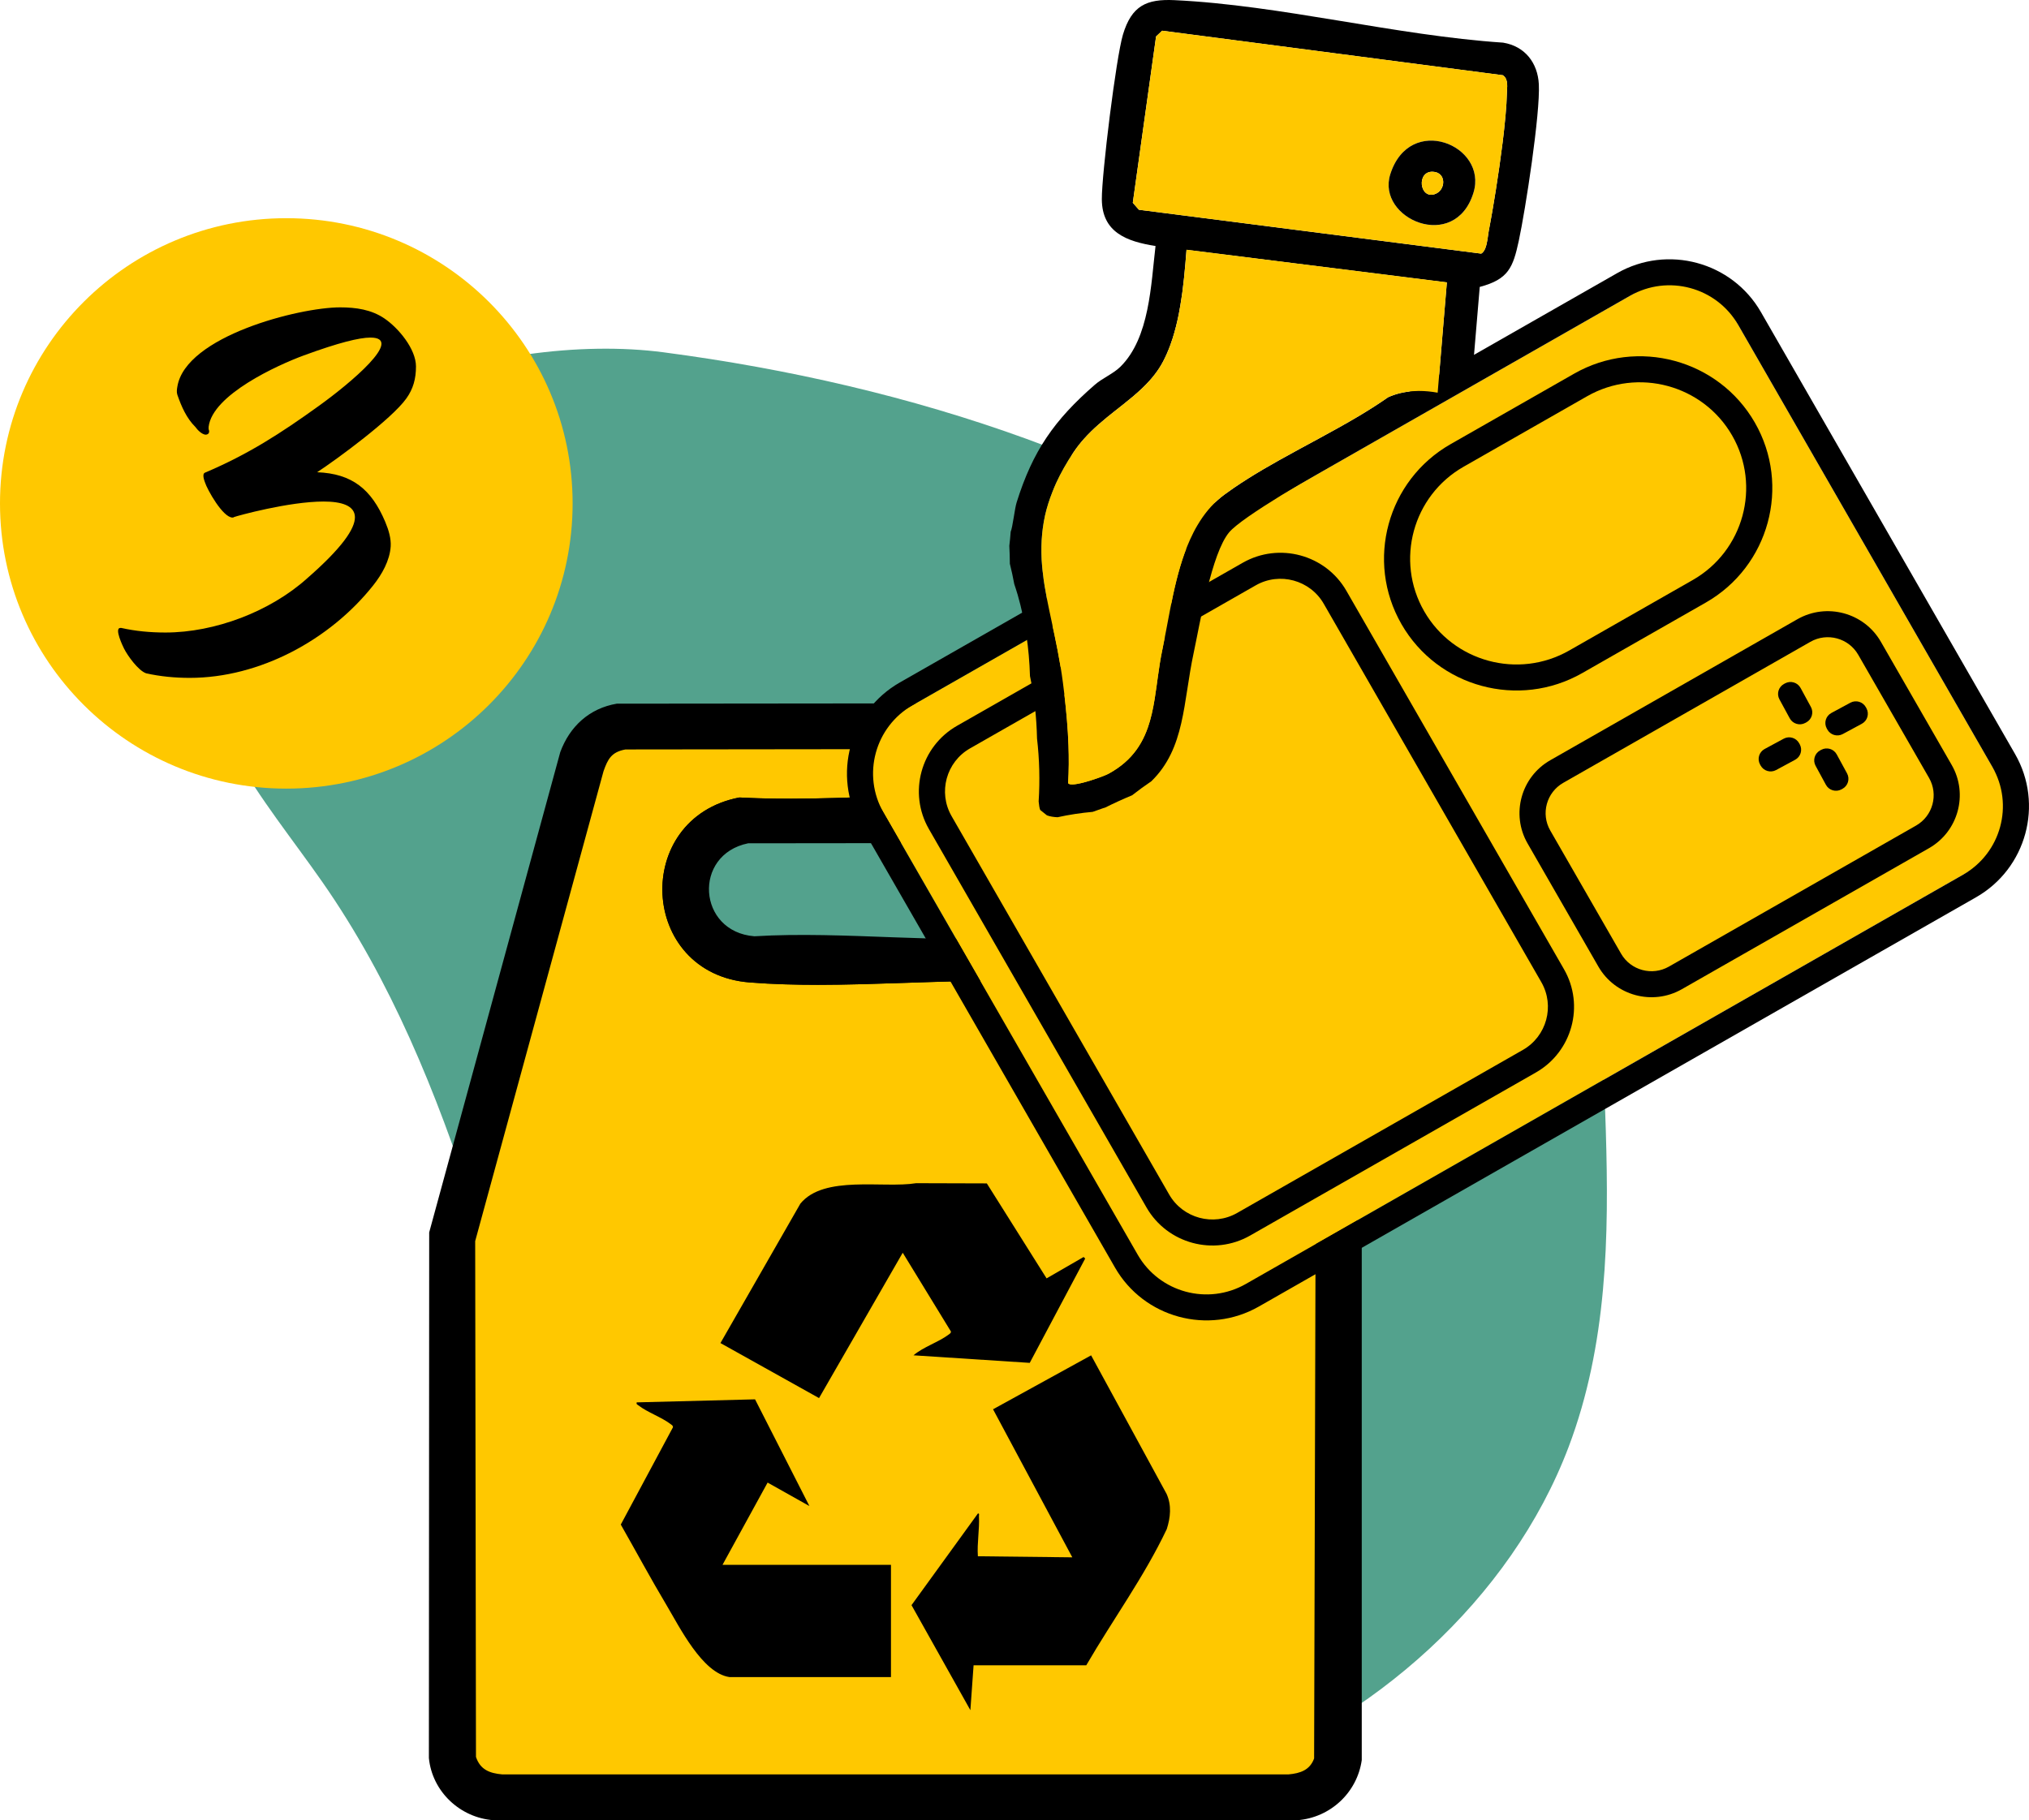
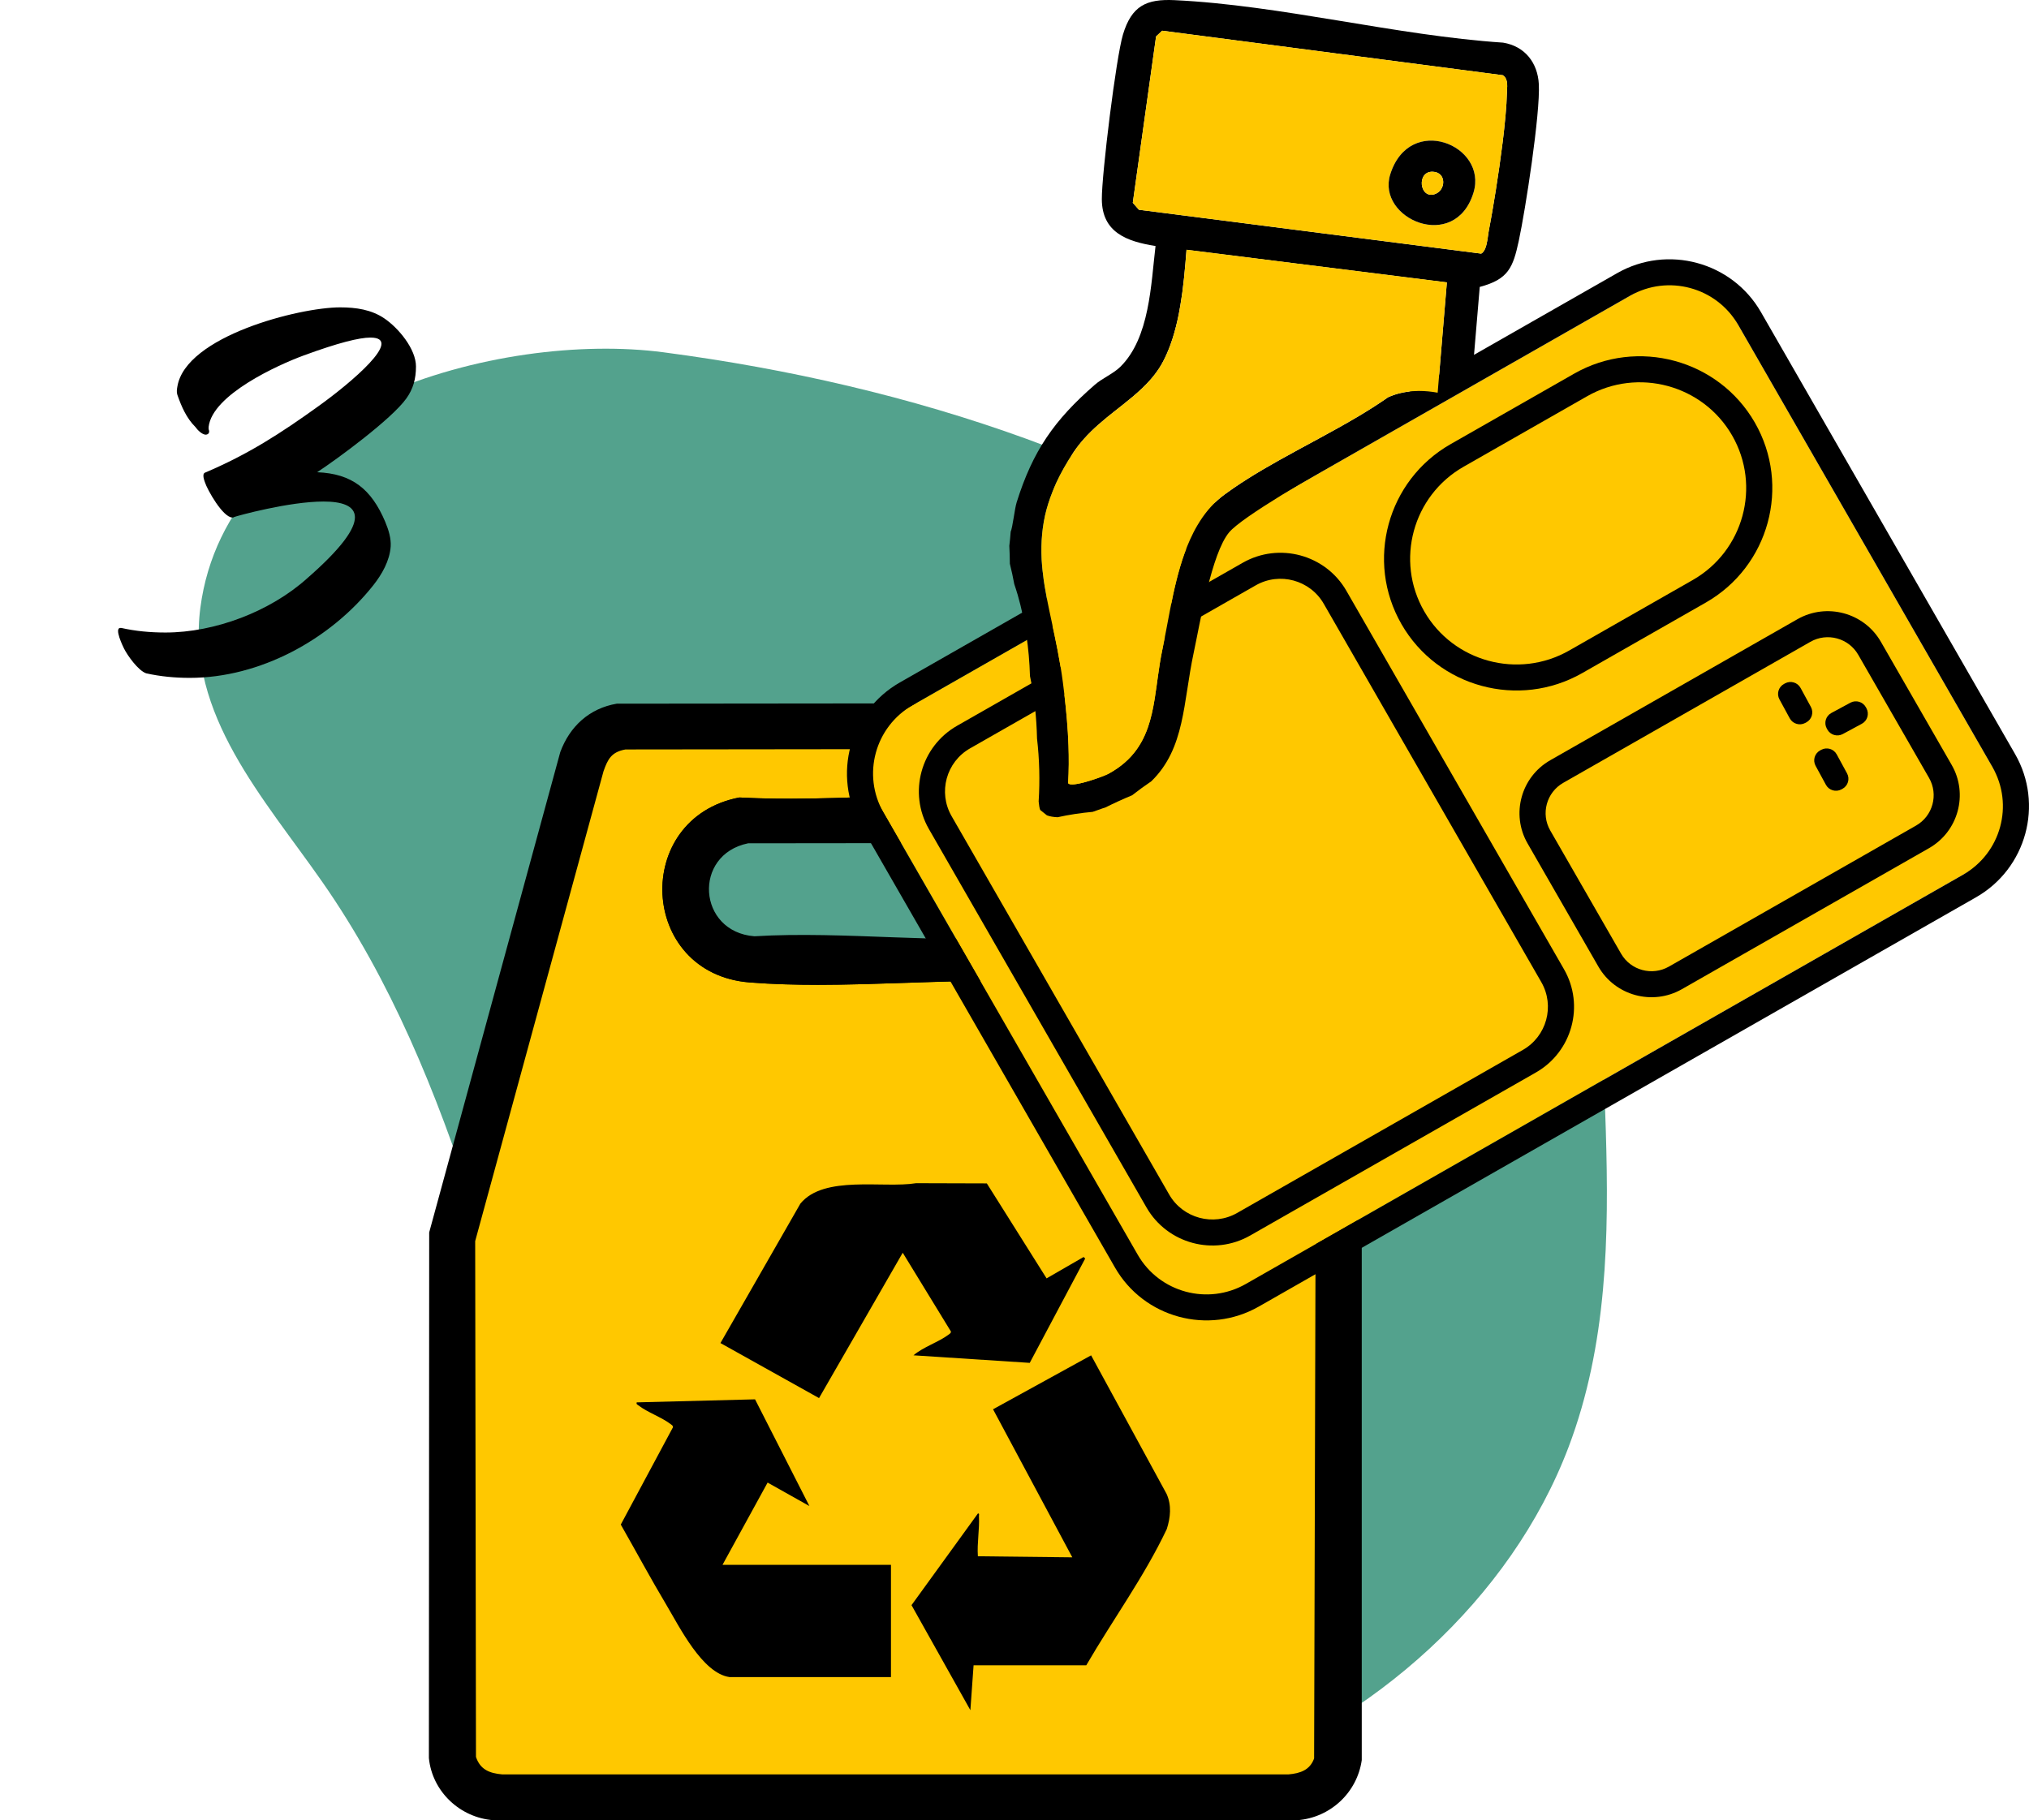
<svg xmlns="http://www.w3.org/2000/svg" width="185" height="166" viewBox="0 0 185 166" fill="none">
  <g id="OBJECTS" clip-path="url(#clip0_175_3733)">
    <g id="Group">
      <path id="Vector" d="M146.415 103.117C146.142 94.116 145.481 84.974 141.962 76.978C138.047 68.084 130.84 61.201 123.009 55.484C105.068 42.384 83.304 35.128 60.495 32.129C45.573 30.166 20.681 36.89 18.268 55.434C17.006 65.131 24.078 72.821 29.38 80.423C41.944 98.431 45.921 121.266 52.916 142.37C54.309 146.571 55.883 150.813 58.804 154.061C61.379 156.925 64.865 158.856 68.472 160.408C81.328 165.938 96.737 167.016 110.923 162.071C125.109 157.126 137.763 145.852 143.019 131.972C146.559 122.623 146.706 112.717 146.415 103.117L146.415 103.117Z" fill="#53A28D" />
      <g id="Group_2">
        <g id="Group_3">
          <path id="Vector_2" d="M111.47 67.124C110.435 65.409 108.682 64.377 106.693 64.125L56.234 64.175C53.733 64.6 51.947 66.249 51.084 68.592L39.133 112.393L39.105 160.33C39.405 163.381 41.934 165.773 44.995 166.001H118.282C121.293 165.773 123.741 163.489 124.162 160.52V112.573C119.948 97.433 116.243 82.061 111.47 67.125L111.47 67.124ZM119.817 160.368C119.435 161.434 118.546 161.729 117.484 161.822H45.792C44.639 161.721 43.783 161.386 43.398 160.229L43.326 113.189L55.028 70.335C55.422 69.216 55.757 68.58 57.029 68.349L105.704 68.293C106.405 68.337 107.229 68.54 107.685 69.105C112.149 83.658 115.818 98.515 119.95 113.19L119.818 160.369L119.817 160.368Z" fill="black" />
          <g id="Group_4">
            <path id="Vector_3" d="M45.706 163.769L45.62 163.762C43.497 163.576 42.125 162.592 41.543 160.84L41.445 160.543L41.372 112.931L53.16 69.756L53.184 69.69C53.661 68.335 54.364 66.854 56.677 66.434L56.85 66.402L105.763 66.347L105.824 66.351C107.3 66.442 108.47 66.973 109.207 67.886L109.443 68.178L109.553 68.537C112.381 77.757 114.929 87.238 117.392 96.406C118.827 101.744 120.31 107.264 121.831 112.664L121.904 112.925L121.771 160.71L121.657 161.026C121.069 162.66 119.723 163.58 117.656 163.762L117.57 163.77L45.706 163.769ZM67.563 74.687C63.752 75.527 62.2 78.694 62.358 81.507C62.505 84.132 64.204 87.318 68.507 87.657C70.307 87.8 72.286 87.868 74.559 87.868C77.176 87.868 79.898 87.776 82.531 87.688C85.196 87.598 87.951 87.506 90.632 87.506C92.31 87.506 93.816 87.541 95.231 87.615C99.442 87.106 100.915 83.775 100.89 81.052C100.865 78.091 99.08 74.95 95.151 74.611C93.288 74.451 91.228 74.372 88.853 74.372C86.102 74.372 83.229 74.477 80.451 74.579C77.643 74.683 74.74 74.789 71.928 74.789C70.341 74.789 68.91 74.755 67.563 74.687Z" fill="#FFC800" />
            <path id="Vector_4" d="M105.704 68.293C106.405 68.337 107.229 68.54 107.685 69.105C112.149 83.658 115.818 98.515 119.95 113.19L119.818 160.368C119.435 161.434 118.547 161.729 117.484 161.823H45.792C44.639 161.722 43.783 161.387 43.398 160.23L43.326 113.19L55.028 70.335C55.422 69.217 55.757 68.581 57.029 68.35L105.704 68.293ZM71.93 72.841C70.403 72.841 68.894 72.81 67.414 72.73C57.581 74.623 58.245 88.8 68.353 89.597C70.379 89.757 72.453 89.815 74.556 89.815C79.858 89.815 85.335 89.451 90.634 89.451C92.204 89.451 93.76 89.483 95.289 89.566C105.504 88.503 105.21 73.526 95.321 72.671C93.221 72.49 91.056 72.424 88.856 72.424C83.285 72.424 77.486 72.841 71.93 72.841ZM105.824 64.401H105.699L57.024 64.457H56.674L56.329 64.52C52.706 65.177 51.75 67.888 51.342 69.045L51.295 69.178L51.258 69.313L39.556 112.168L39.419 112.672V113.195L39.492 160.235V160.859L39.69 161.452C40.274 163.21 41.747 165.375 45.449 165.7L45.62 165.715H117.656L117.828 165.7C121.432 165.383 122.9 163.34 123.496 161.681L123.723 161.049L123.725 160.379L123.857 113.201L123.858 112.66L123.711 112.139C122.194 106.75 120.712 101.235 119.279 95.9C116.811 86.716 114.259 77.22 111.421 67.968L111.202 67.251L110.73 66.667C109.657 65.336 107.958 64.534 105.949 64.409L105.824 64.401L105.824 64.401ZM71.93 76.734C74.777 76.734 77.7 76.627 80.526 76.523C83.286 76.422 86.14 76.317 88.856 76.317C91.173 76.317 93.177 76.392 94.984 76.549C98.712 76.871 98.931 80.371 98.938 81.069C98.944 81.754 98.785 85.126 95.151 85.66C93.755 85.592 92.274 85.558 90.634 85.558C87.919 85.558 85.146 85.652 82.464 85.742C79.847 85.83 77.141 85.922 74.556 85.922C72.337 85.922 70.408 85.855 68.662 85.717C65.618 85.477 64.417 83.329 64.308 81.398C64.203 79.527 65.064 77.346 67.746 76.644C69.045 76.705 70.419 76.734 71.93 76.734Z" fill="black" />
          </g>
          <path id="Vector_5" d="M95.321 72.672C86.444 71.905 76.41 73.218 67.414 72.73C57.581 74.623 58.245 88.8 68.353 89.597C76.996 90.279 86.552 89.093 95.289 89.566C105.504 88.503 105.21 73.526 95.321 72.672ZM94.312 85.409C86.204 86.142 77.007 84.888 68.785 85.387C63.594 84.982 63.142 77.942 68.213 76.908L94.893 76.879C99.829 77.475 100.143 84.881 94.312 85.409Z" fill="black" />
        </g>
        <g id="Group_5">
          <g id="Group_6">
            <g id="Group_7">
              <g id="Group_8">
                <path id="Vector_6" d="M150.093 26.136L81.778 65.127C79.123 66.643 78.203 70.015 79.724 72.66L104.573 115.884C106.093 118.529 109.478 119.445 112.133 117.93L180.448 78.938C183.103 77.423 184.022 74.05 182.502 71.405L157.653 28.182C156.132 25.537 152.747 24.62 150.093 26.136Z" fill="#FFC800" />
                <path id="Vector_7" d="M148.631 26.971C152.093 24.995 156.507 26.189 158.489 29.639L181.664 69.95C183.647 73.4 182.448 77.797 178.986 79.773L113.592 117.096C110.13 119.072 105.717 117.878 103.734 114.428L80.56 74.117C78.577 70.668 79.776 66.27 83.238 64.295L148.631 26.971ZM147.448 24.911L82.054 62.235C77.458 64.858 75.861 70.718 78.493 75.297L101.668 115.608C104.3 120.187 110.181 121.778 114.777 119.156L180.171 81.832C184.766 79.209 186.363 73.349 183.731 68.77L160.557 28.459C157.924 23.88 152.043 22.288 147.448 24.911Z" fill="black" />
              </g>
              <g id="Group_9">
                <path id="Vector_8" d="M110.72 54.17L91.038 65.403C86.532 67.975 84.972 73.7 87.553 78.189L103.747 106.359C106.328 110.849 112.074 112.403 116.58 109.832L136.261 98.598C140.767 96.026 142.328 90.302 139.747 85.812L123.552 57.642C120.971 53.153 115.226 51.598 110.72 54.17Z" fill="#FFC800" />
                <path id="Vector_9" d="M140.037 97.811L113.987 112.679C110.674 114.57 106.435 113.423 104.537 110.122L84.695 75.608C82.797 72.306 83.949 68.082 87.262 66.191L113.311 51.323C116.624 49.432 120.864 50.58 122.761 53.881L142.603 88.395C144.501 91.697 143.35 95.92 140.037 97.811ZM88.446 68.251C86.272 69.491 85.518 72.262 86.762 74.427L106.604 108.941C107.849 111.107 110.63 111.859 112.803 110.619L138.853 95.751C141.026 94.511 141.781 91.739 140.537 89.574L120.695 55.06C119.45 52.895 116.669 52.142 114.496 53.382L88.446 68.251Z" fill="black" />
              </g>
              <g id="Group_10">
                <path id="Vector_10" d="M162.038 58.894L144.378 68.973C140.93 70.941 139.735 75.323 141.711 78.759L145.375 85.133C147.351 88.569 151.748 89.759 155.196 87.791L172.856 77.711C176.305 75.743 177.499 71.362 175.524 67.926L171.859 61.551C169.884 58.115 165.487 56.925 162.038 58.894Z" fill="#FFC800" />
                <path id="Vector_11" d="M175.885 77.351L153.351 90.212C150.682 91.735 147.266 90.811 145.737 88.151L139.281 76.92C137.752 74.261 138.679 70.857 141.349 69.333L163.883 56.472C166.552 54.949 169.967 55.873 171.496 58.533L177.952 69.764C179.481 72.423 178.554 75.827 175.885 77.351ZM142.533 71.394C141.004 72.267 140.472 74.217 141.349 75.741L147.805 86.972C148.681 88.497 150.638 89.026 152.168 88.153L174.702 75.292C176.231 74.419 176.763 72.469 175.887 70.945L169.43 59.714C168.555 58.19 166.597 57.66 165.067 58.533L142.533 71.394Z" fill="black" />
              </g>
              <g id="Group_11">
-                 <path id="Vector_12" d="M144.584 34.841L132.386 41.803C127.429 44.632 125.712 50.929 128.552 55.868L129.088 56.801C131.927 61.74 138.247 63.45 143.204 60.621L155.402 53.659C160.359 50.83 162.075 44.532 159.236 39.593L158.7 38.661C155.861 33.722 149.541 32.012 144.584 34.841Z" fill="#FFC800" />
                <path id="Vector_13" d="M155.527 54.956L144.264 61.385C138.487 64.682 131.095 62.681 127.786 56.925C124.477 51.17 126.484 43.804 132.262 40.507L143.525 34.079C149.301 30.782 156.693 32.782 160.002 38.538C163.311 44.295 161.304 51.66 155.527 54.956H155.527ZM133.445 42.567C128.808 45.213 127.197 51.125 129.853 55.746C132.509 60.366 138.443 61.972 143.079 59.325L154.342 52.897C158.979 50.251 160.59 44.338 157.934 39.718C155.277 35.099 149.345 33.493 144.707 36.139L133.445 42.567H133.445Z" fill="black" />
              </g>
            </g>
            <g id="Group_12">
              <path id="Vector_14" d="M137.053 3.889C127.252 3.238 116.805 0.472 107.088 0.014C104.535 -0.107 103.18 0.518 102.388 3.155C101.761 5.246 100.452 15.866 100.463 18.168C100.477 21.197 102.733 22.023 105.359 22.435C104.941 25.944 104.826 30.807 102.157 33.445C101.507 34.088 100.518 34.484 99.829 35.085C96.136 38.297 94.168 41.11 92.693 45.826C92.516 46.392 92.329 48.112 92.153 48.488C92.121 48.921 92.078 49.352 92.028 49.783C92.057 50.324 92.074 50.867 92.076 51.411C92.228 52.023 92.366 52.64 92.478 53.265C92.589 53.599 92.7 53.934 92.796 54.267C93.475 56.635 93.837 59.131 93.911 61.655C94.305 63.511 94.511 65.426 94.554 67.356C94.775 69.246 94.823 71.172 94.702 73.093C94.734 73.442 94.779 73.713 94.844 73.868C95.051 74.025 95.252 74.194 95.456 74.358C95.727 74.462 96.056 74.514 96.424 74.531C97.485 74.297 98.555 74.137 99.629 74.04C99.947 73.927 100.262 73.811 100.583 73.704C100.643 73.685 100.704 73.67 100.763 73.651C101.566 73.252 102.383 72.875 103.22 72.53C103.791 72.086 104.374 71.657 104.975 71.252C108.067 68.24 107.865 64.068 108.84 59.522C109.422 56.801 110.459 50.464 112.076 48.541C113.242 47.154 119.71 43.403 123.53 41.243L134.195 34.775L134.92 26.167C137.535 25.474 137.952 24.4 138.477 21.973C139.092 19.127 140.445 10.33 140.308 7.684C140.206 5.733 139.042 4.216 137.054 3.89L137.053 3.889ZM131.501 30.785L131.08 35.817C130.517 35.713 129.938 35.655 129.361 35.657C129.168 35.657 128.976 35.666 128.784 35.68C128.401 35.709 128.021 35.767 127.649 35.857C127.277 35.948 126.913 36.071 126.562 36.231C125.707 36.831 124.802 37.403 123.868 37.96C121.531 39.35 119.006 40.639 116.6 41.989C115.637 42.528 114.694 43.078 113.79 43.648C113.338 43.933 112.896 44.222 112.465 44.519C112.321 44.618 112.184 44.719 112.043 44.819C111.902 44.92 111.759 45.018 111.621 45.12C110.73 45.779 110.005 46.6 109.408 47.53C109.389 47.56 109.372 47.592 109.352 47.621C109.287 47.725 109.222 47.829 109.16 47.935C109.04 48.141 108.925 48.352 108.815 48.566C108.704 48.781 108.601 48.998 108.501 49.221C107.801 50.777 107.334 52.513 106.959 54.25C106.865 54.684 106.777 55.118 106.693 55.55C106.563 56.215 106.442 56.869 106.321 57.512C106.216 58.068 106.111 58.612 106.003 59.136C105.992 59.187 105.982 59.241 105.971 59.291C105.885 59.701 105.812 60.111 105.746 60.521C105.714 60.725 105.686 60.928 105.656 61.132C105.627 61.336 105.595 61.54 105.567 61.743C105.548 61.877 105.53 62.011 105.511 62.146C105.493 62.281 105.474 62.416 105.456 62.549C105.4 62.95 105.343 63.347 105.28 63.738C105.206 64.194 105.122 64.644 105.02 65.082C104.969 65.302 104.913 65.518 104.852 65.732C104.792 65.946 104.725 66.157 104.652 66.364C104.569 66.602 104.477 66.835 104.374 67.063C104.272 67.292 104.159 67.516 104.034 67.734C103.91 67.953 103.773 68.166 103.623 68.374C103.323 68.79 102.97 69.183 102.55 69.549C102.13 69.915 101.643 70.255 101.076 70.564C101.032 70.588 100.965 70.62 100.882 70.657C100.797 70.694 100.695 70.736 100.58 70.781C100.426 70.841 100.248 70.908 100.057 70.975C99.865 71.043 99.66 71.112 99.451 71.177C99.035 71.307 98.605 71.424 98.246 71.488C98.156 71.505 98.07 71.517 97.99 71.526C97.751 71.554 97.563 71.547 97.46 71.489C97.426 71.47 97.402 71.445 97.388 71.414C97.458 70.284 97.463 69.13 97.42 67.972C97.406 67.586 97.387 67.199 97.363 66.813C97.316 66.04 97.251 65.267 97.173 64.501C97.134 64.118 97.091 63.737 97.048 63.358C97.003 62.978 96.956 62.601 96.908 62.227C96.775 61.203 96.608 60.23 96.427 59.297C96.338 58.831 96.244 58.374 96.149 57.926C96.055 57.477 95.96 57.038 95.867 56.604C95.728 55.954 95.593 55.319 95.471 54.693C95.39 54.277 95.315 53.864 95.248 53.454C95.215 53.249 95.183 53.045 95.155 52.841C95.142 52.747 95.135 52.654 95.123 52.56C95.083 52.248 95.043 51.936 95.016 51.624C94.947 50.833 94.933 50.042 94.979 49.242C94.999 48.896 95.031 48.547 95.078 48.196C95.131 47.799 95.197 47.399 95.288 46.994C95.448 46.291 95.676 45.571 95.97 44.831C96.073 44.575 96.175 44.319 96.295 44.057C96.713 43.148 97.244 42.203 97.909 41.21C98.193 40.786 98.505 40.396 98.833 40.027C99.675 39.08 100.637 38.288 101.601 37.527C102.174 37.073 102.748 36.629 103.294 36.167C103.841 35.705 104.362 35.226 104.83 34.7C104.986 34.525 105.136 34.345 105.28 34.159C105.424 33.973 105.56 33.781 105.689 33.582C105.818 33.383 105.939 33.177 106.052 32.962C106.305 32.48 106.526 31.969 106.719 31.438C106.787 31.251 106.851 31.061 106.912 30.871C107.141 30.155 107.326 29.409 107.477 28.651C107.488 28.598 107.496 28.544 107.506 28.491C107.591 28.049 107.664 27.603 107.729 27.157C107.754 26.991 107.781 26.824 107.803 26.657C107.862 26.213 107.913 25.77 107.959 25.331C108.004 24.893 108.045 24.459 108.082 24.033C108.118 23.607 108.152 23.188 108.184 22.782L131.92 25.756L131.499 30.788L131.501 30.785ZM137.424 7.847C137.423 7.999 137.411 8.153 137.402 8.301C137.397 8.374 137.394 8.445 137.393 8.514C137.386 8.805 137.372 9.124 137.351 9.464C137.33 9.805 137.302 10.168 137.268 10.549C137.235 10.929 137.193 11.331 137.149 11.74C137.134 11.876 137.12 12.01 137.104 12.15C137.072 12.428 137.039 12.71 137.004 12.996C136.827 14.424 136.608 15.932 136.386 17.329C136.297 17.888 136.208 18.43 136.121 18.942C136.077 19.198 136.034 19.447 135.992 19.686C135.95 19.926 135.907 20.157 135.867 20.378C135.827 20.598 135.788 20.808 135.749 21.007C135.735 21.083 135.721 21.169 135.708 21.261C135.688 21.4 135.667 21.554 135.643 21.711C135.635 21.764 135.628 21.815 135.62 21.869C135.598 22.002 135.573 22.135 135.542 22.263C135.511 22.392 135.474 22.516 135.43 22.628C135.342 22.854 135.222 23.036 135.053 23.13L103.842 19.129L103.286 18.495L105.408 3.323L105.962 2.801L121.495 4.831L137.028 6.862C137.111 6.919 137.178 6.986 137.231 7.059C137.389 7.278 137.424 7.56 137.422 7.847L137.424 7.847Z" fill="black" />
              <path id="Vector_15" d="M108.186 22.779C108.154 23.185 108.121 23.603 108.084 24.03C108.047 24.456 108.007 24.89 107.961 25.328C107.915 25.767 107.865 26.21 107.805 26.654C107.783 26.821 107.756 26.987 107.732 27.154C107.666 27.6 107.593 28.045 107.508 28.488C107.498 28.541 107.49 28.595 107.479 28.648C107.329 29.406 107.143 30.152 106.914 30.867C106.853 31.059 106.789 31.249 106.721 31.435C106.528 31.966 106.307 32.477 106.054 32.959C105.942 33.173 105.821 33.38 105.692 33.579C105.563 33.778 105.426 33.97 105.282 34.156C105.138 34.342 104.988 34.522 104.832 34.697C104.364 35.222 103.844 35.701 103.297 36.164C102.75 36.626 102.176 37.07 101.603 37.524C100.64 38.286 99.678 39.078 98.835 40.024C98.507 40.393 98.195 40.783 97.911 41.207C97.246 42.2 96.716 43.145 96.298 44.054C96.177 44.316 96.075 44.572 95.973 44.828C95.678 45.568 95.45 46.288 95.29 46.991C95.198 47.396 95.133 47.796 95.08 48.193C95.034 48.544 95.001 48.893 94.981 49.239C94.935 50.039 94.949 50.83 95.018 51.621C95.045 51.933 95.085 52.245 95.126 52.557C95.138 52.651 95.144 52.744 95.158 52.838C95.187 53.042 95.218 53.246 95.251 53.451C95.317 53.86 95.393 54.273 95.473 54.69C95.595 55.315 95.73 55.95 95.87 56.6C95.963 57.034 96.057 57.473 96.152 57.922C96.246 58.37 96.339 58.827 96.43 59.294C96.61 60.227 96.777 61.199 96.91 62.223C96.959 62.598 97.006 62.974 97.05 63.354C97.095 63.733 97.137 64.114 97.175 64.497C97.253 65.263 97.318 66.036 97.366 66.809C97.389 67.195 97.409 67.582 97.423 67.968C97.465 69.126 97.46 70.28 97.391 71.41C97.404 71.442 97.429 71.467 97.463 71.485C97.565 71.543 97.753 71.55 97.992 71.523C98.072 71.513 98.158 71.501 98.248 71.484C98.607 71.42 99.037 71.304 99.454 71.173C99.662 71.108 99.867 71.039 100.059 70.971C100.25 70.904 100.429 70.838 100.582 70.777C100.698 70.732 100.8 70.69 100.884 70.653C100.968 70.616 101.035 70.585 101.079 70.56C101.645 70.251 102.132 69.911 102.552 69.545C102.973 69.178 103.327 68.786 103.626 68.37C103.776 68.162 103.912 67.949 104.037 67.731C104.161 67.512 104.274 67.288 104.377 67.059C104.479 66.831 104.571 66.598 104.655 66.36C104.728 66.152 104.795 65.941 104.855 65.728C104.916 65.514 104.971 65.298 105.022 65.078C105.124 64.64 105.207 64.191 105.282 63.734C105.346 63.343 105.403 62.946 105.458 62.545C105.477 62.412 105.495 62.277 105.513 62.142C105.532 62.008 105.55 61.874 105.569 61.739C105.597 61.536 105.629 61.332 105.659 61.128C105.689 60.924 105.716 60.721 105.749 60.517C105.814 60.108 105.888 59.698 105.974 59.288C105.985 59.238 105.994 59.184 106.005 59.133C106.114 58.608 106.218 58.064 106.323 57.508C106.444 56.866 106.565 56.212 106.695 55.547C106.779 55.115 106.868 54.681 106.961 54.246C107.336 52.509 107.804 50.774 108.503 49.218C108.603 48.995 108.708 48.777 108.817 48.562C108.926 48.348 109.041 48.137 109.162 47.932C109.225 47.826 109.29 47.722 109.355 47.618C109.373 47.588 109.391 47.557 109.411 47.527C110.008 46.597 110.732 45.776 111.624 45.117C111.761 45.015 111.905 44.917 112.045 44.816C112.186 44.716 112.324 44.615 112.467 44.516C112.898 44.219 113.34 43.929 113.792 43.645C114.696 43.075 115.64 42.525 116.602 41.986C119.008 40.636 121.533 39.347 123.87 37.957C124.805 37.4 125.709 36.828 126.564 36.228C126.915 36.068 127.279 35.944 127.651 35.854C128.023 35.763 128.403 35.705 128.786 35.676C128.978 35.662 129.17 35.655 129.363 35.654C129.94 35.651 130.519 35.71 131.083 35.814L131.504 30.782L131.925 25.75L108.189 22.776L108.186 22.779Z" fill="#FFC800" />
              <path id="Vector_16" d="M137.233 7.058C137.18 6.985 137.114 6.919 137.03 6.861L121.497 4.831L105.964 2.8L105.41 3.323L103.288 18.494L103.845 19.128L135.056 23.129C135.224 23.036 135.344 22.853 135.432 22.628C135.477 22.515 135.513 22.391 135.544 22.262C135.575 22.134 135.6 22 135.622 21.868C135.631 21.815 135.638 21.764 135.646 21.711C135.669 21.553 135.69 21.398 135.71 21.261C135.724 21.168 135.737 21.082 135.752 21.006C135.79 20.808 135.829 20.597 135.87 20.377C135.91 20.157 135.952 19.925 135.994 19.686C136.036 19.446 136.08 19.198 136.123 18.941C136.21 18.429 136.3 17.888 136.389 17.328C136.611 15.931 136.829 14.424 137.006 12.995C137.041 12.709 137.075 12.427 137.107 12.149C137.122 12.009 137.136 11.876 137.151 11.739C137.196 11.33 137.237 10.928 137.271 10.548C137.304 10.168 137.332 9.805 137.354 9.464C137.375 9.123 137.389 8.804 137.395 8.513C137.397 8.445 137.4 8.373 137.404 8.3C137.413 8.153 137.425 7.998 137.426 7.846C137.429 7.559 137.393 7.277 137.235 7.057L137.233 7.058ZM134.349 17.571C132.669 23.062 125.486 19.959 126.762 15.901C128.521 10.306 135.676 13.236 134.349 17.571Z" fill="#FFC800" />
              <path id="Vector_17" d="M126.761 15.901C125.485 19.959 132.668 23.062 134.349 17.571C135.675 13.236 128.521 10.306 126.761 15.901ZM130.786 17.717C129.412 18.133 129.149 15.603 130.639 15.662C131.917 15.713 131.849 17.394 130.786 17.717Z" fill="black" />
              <path id="Vector_18" d="M130.639 15.662C129.148 15.602 129.412 18.133 130.786 17.716C131.849 17.394 131.918 15.712 130.639 15.662Z" fill="#FFC800" />
            </g>
          </g>
          <g id="Group_13">
            <path id="Vector_19" d="M166.057 68.382L165.961 68.434C165.455 68.707 165.267 69.337 165.542 69.841L166.484 71.574C166.758 72.078 167.39 72.265 167.896 71.992L167.991 71.94C168.497 71.667 168.685 71.037 168.411 70.534L167.468 68.8C167.194 68.296 166.562 68.109 166.057 68.382Z" fill="black" />
            <path id="Vector_20" d="M162.76 62.322L162.665 62.373C162.159 62.646 161.971 63.276 162.245 63.78L163.187 65.513C163.461 66.017 164.094 66.204 164.599 65.931L164.695 65.88C165.201 65.607 165.388 64.977 165.114 64.473L164.172 62.74C163.898 62.236 163.266 62.049 162.76 62.322Z" fill="black" />
            <path id="Vector_21" d="M168.717 64.085L166.977 65.024C166.472 65.297 166.284 65.927 166.558 66.431L166.609 66.526C166.883 67.03 167.516 67.217 168.021 66.944L169.761 66.005C170.266 65.732 170.454 65.102 170.18 64.598L170.129 64.503C169.855 63.999 169.222 63.812 168.717 64.085Z" fill="black" />
-             <path id="Vector_22" d="M162.634 67.369L160.895 68.308C160.389 68.581 160.201 69.211 160.475 69.715L160.527 69.81C160.801 70.314 161.433 70.501 161.939 70.228L163.678 69.289C164.184 69.016 164.372 68.386 164.098 67.882L164.046 67.787C163.772 67.283 163.14 67.096 162.634 67.369Z" fill="black" />
          </g>
        </g>
        <g id="Group_14">
          <path id="Vector_23" d="M66.51 152.947C64.038 152.595 61.954 148.37 60.77 146.384C59.329 143.967 57.994 141.484 56.602 139.04L61.359 130.167C61.375 130.028 61.267 129.97 61.174 129.898C60.345 129.255 59.032 128.808 58.212 128.17C58.103 128.086 58.008 128.074 58.048 127.895L68.844 127.618L73.8 137.35L69.989 135.21L65.876 142.712H81.237V152.947H66.512L66.51 152.947Z" fill="black" />
          <path id="Vector_24" d="M95.425 116.586L98.8 114.637L98.944 114.78L93.89 124.292L83.29 123.603C84.179 122.838 85.6 122.396 86.514 121.699C86.601 121.632 86.723 121.564 86.702 121.43L82.309 114.248L74.678 127.504L65.689 122.486L72.976 109.771C75.128 107.135 80.54 108.395 83.531 107.906L89.977 107.925L95.425 116.586Z" fill="black" />
          <path id="Vector_25" d="M99.043 151.874H88.769L88.477 155.967L83.11 146.388L89.162 138.032C89.323 138.005 89.254 138.163 89.259 138.273C89.321 139.498 89.075 140.704 89.161 141.93L97.771 142.027L90.544 128.524L99.485 123.606L106.367 136.242C106.837 137.279 106.723 138.393 106.385 139.448C104.325 143.798 101.457 147.718 99.043 151.874Z" fill="black" />
        </g>
      </g>
    </g>
    <g id="Group_15">
-       <path id="Vector_26" d="M26.105 71.921C40.523 71.921 52.21 60.276 52.21 45.91C52.21 31.545 40.523 19.899 26.105 19.899C11.688 19.899 0 31.545 0 45.91C0 60.276 11.688 71.921 26.105 71.921Z" fill="#FFC800" />
      <path id="Vector_27" d="M10.974 57.267H11.057C12.357 57.56 13.698 57.685 15.081 57.685C19.608 57.685 24.639 55.764 27.992 52.756C34.363 47.201 32.771 45.739 29.501 45.739C26.357 45.739 21.662 47.034 21.326 47.159C21.285 47.201 21.243 47.201 21.201 47.201C20.32 47.201 18.895 44.654 18.686 43.985C18.643 43.859 18.393 43.233 18.686 43.108C22.626 41.437 25.603 39.516 29.081 37.01C31.931 34.963 36.92 30.787 33.776 30.787C32.77 30.787 30.884 31.246 27.698 32.415C25.309 33.293 19.357 36.007 19.022 38.931V39.14C19.147 39.433 19.022 39.642 18.729 39.642C18.393 39.6 18.016 39.224 17.807 38.932C17.01 38.138 16.549 37.094 16.172 36.008C16.088 35.758 16.13 35.507 16.172 35.256C16.926 30.662 27.28 28.031 31.011 28.031C32.478 28.031 33.861 28.24 35.035 29.033C36.335 29.91 37.928 31.831 37.928 33.419C37.928 34.546 37.676 35.465 37.047 36.343C35.705 38.222 30.759 41.856 28.915 43.067C32.1 43.192 33.861 44.612 35.119 47.578C35.454 48.373 35.664 49.123 35.622 49.833C35.538 51.128 34.825 52.381 34.029 53.384C30.088 58.355 23.674 61.821 17.303 61.821C15.961 61.821 14.62 61.696 13.32 61.404C12.608 61.153 11.643 59.816 11.308 59.148C11.225 58.981 10.386 57.269 10.973 57.269L10.974 57.267Z" fill="black" />
    </g>
  </g>
  <defs>
    <clipPath id="clip0_175_3733">
      <rect width="185" height="166" fill="white" />
    </clipPath>
  </defs>
</svg>